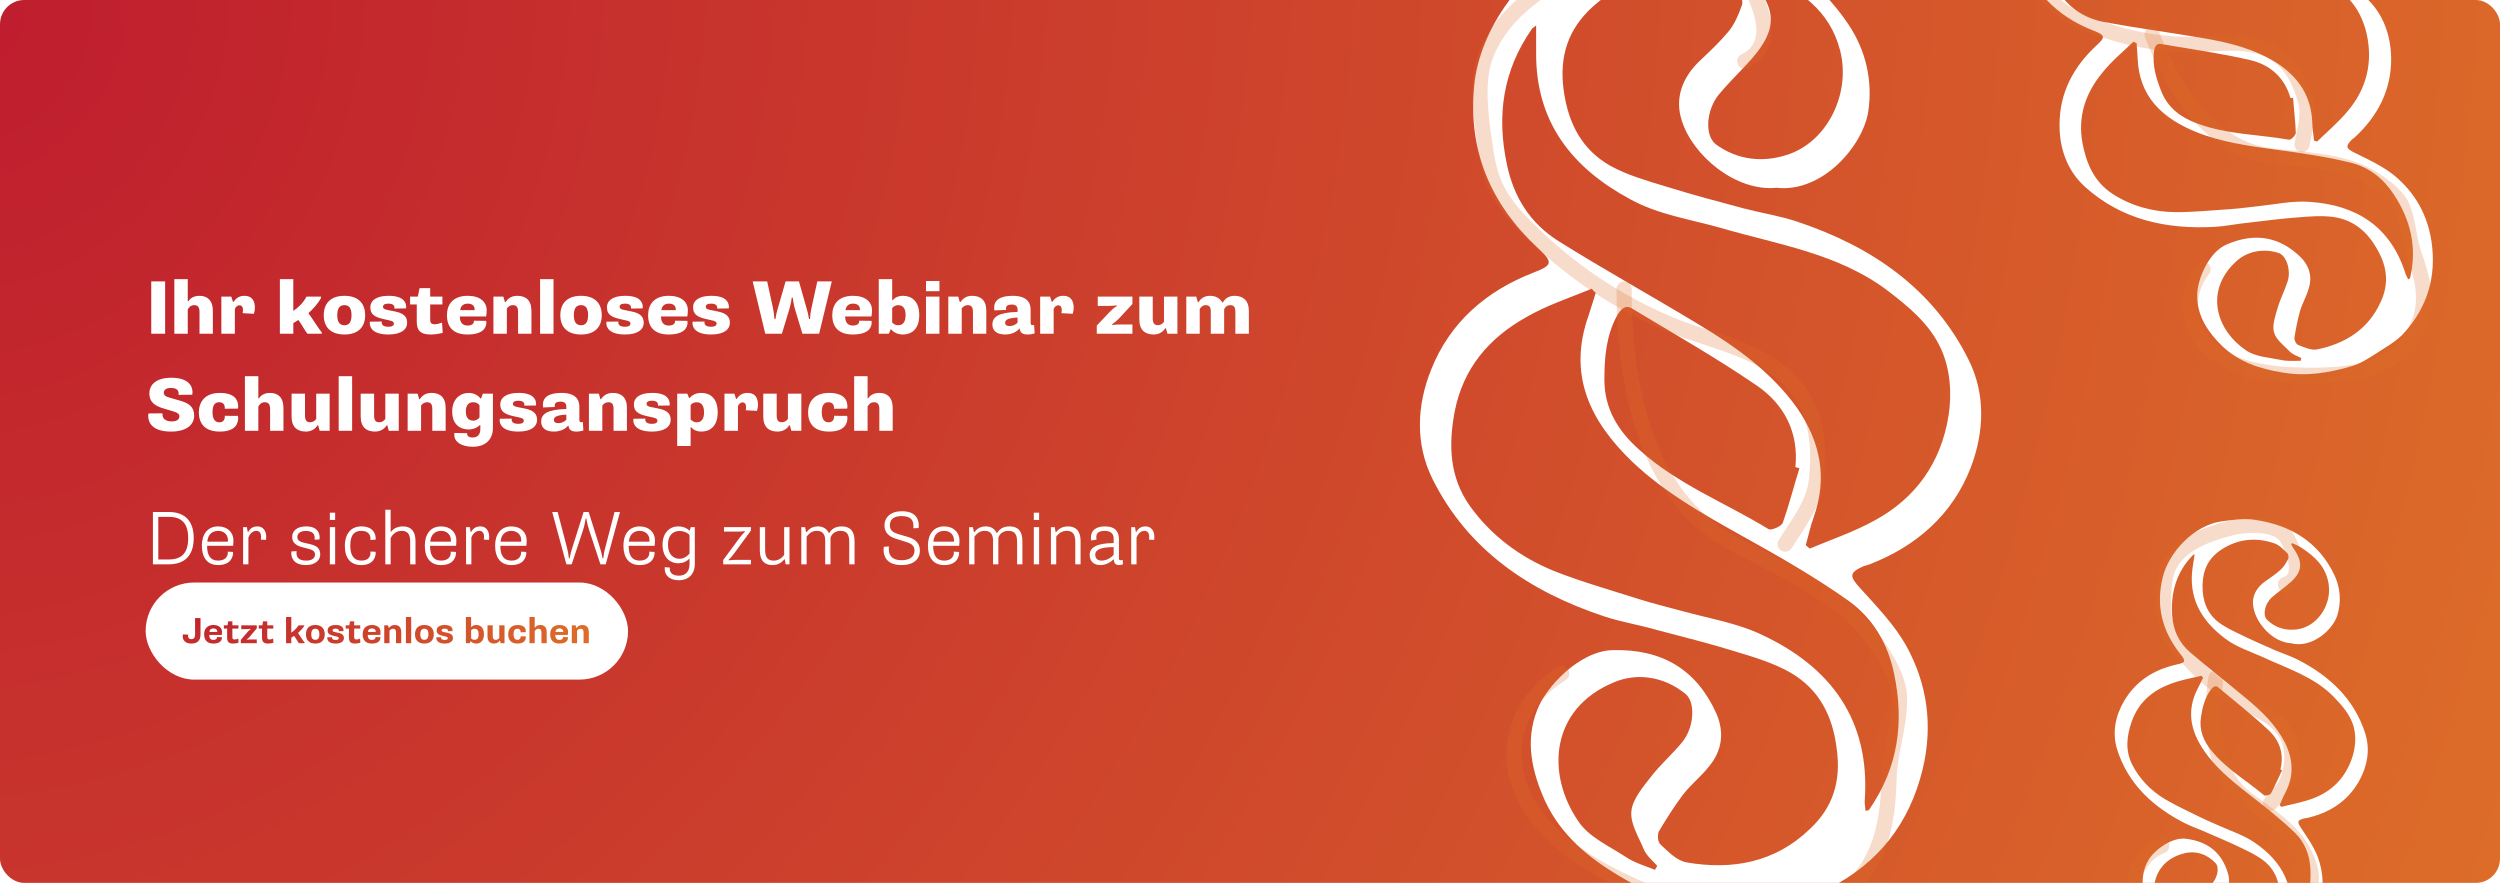
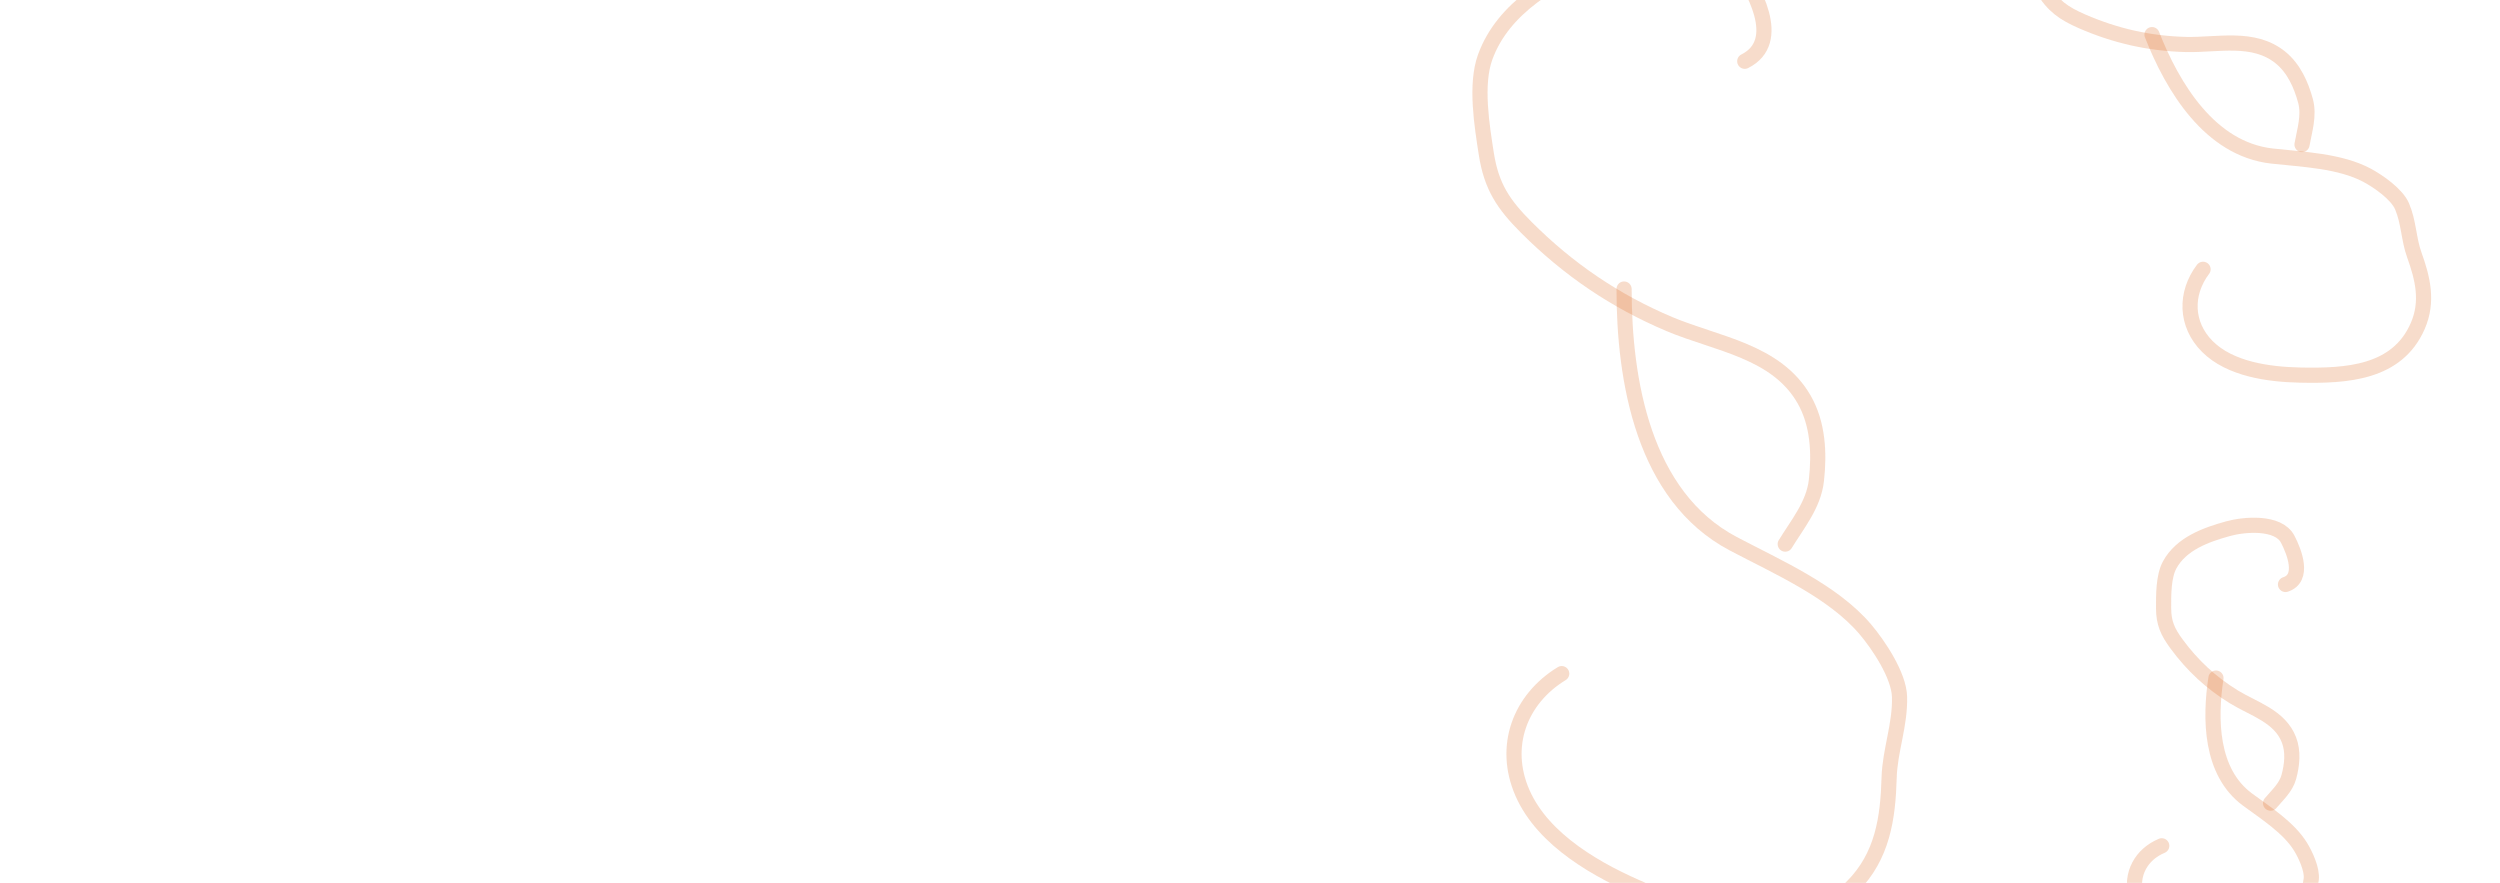
<svg xmlns="http://www.w3.org/2000/svg" width="824" height="291" viewBox="0 0 824 291" fill="none">
  <g clip-path="url(#clip0_21801_26210)">
-     <rect width="824" height="291.001" rx="8" fill="url(#paint0_radial_21801_26210)" />
    <path d="M648.864 118.612C637.142 94.979 616.723 81.177 592.334 73.048C586.662 71.157 580.612 70.212 574.751 68.699C566.243 66.43 557.735 64.162 549.227 61.515C542.988 59.624 536.371 57.733 530.888 54.708C521.435 49.414 516.897 40.718 515.385 29.752C513.872 18.408 516.897 9.522 525.027 2.148C535.614 -7.305 548.282 -10.708 562.272 -8.25C566.054 -7.683 569.646 -4.847 572.86 -2.578C573.805 -2.011 574.562 0.447 574.184 1.581C573.049 4.795 571.726 8.009 569.646 10.467C566.81 13.87 563.596 16.895 560.382 19.921C554.521 25.403 551.874 32.399 554.332 39.772C557.924 51.305 572.104 63.216 585.527 61.893C600.842 63.594 614.076 47.902 615.778 36.747C617.29 26.727 615.021 16.706 609.349 8.199C594.224 -14.3 571.915 -23.186 545.635 -22.997C537.694 -22.997 529.375 -20.35 521.624 -18.081C502.717 -12.22 487.592 9.711 485.891 28.239C483.811 49.414 491.184 67.187 506.877 81.745C511.981 86.471 511.792 87.416 505.364 89.874C489.861 95.924 477.95 106.134 471.711 121.826C466.984 133.548 466.417 146.215 472.089 157.748C483.811 181.381 504.23 194.994 528.619 203.124C534.291 205.014 540.341 205.96 546.202 207.661C554.71 209.93 563.218 212.01 571.726 214.657C577.965 216.547 584.393 218.438 590.065 221.652C599.518 227.135 604.056 235.832 605.379 246.798C606.892 257.574 604.056 266.271 596.493 273.267C585.149 284.232 570.969 286.879 555.844 284.232C552.63 283.665 549.794 280.64 547.336 278.371C546.391 277.615 546.202 275.157 546.769 274.023C549.227 269.863 551.874 265.704 554.71 261.923C557.357 258.52 560.76 255.873 563.407 252.47C567.755 247.176 568.323 241.126 565.676 235.076C559.058 220.518 547.715 213.9 531.644 214.279C520.489 214.468 509.334 226.757 506.688 233.941C502.528 244.34 504.986 254.549 509.334 264.191C514.628 275.346 523.514 282.72 534.102 288.959C545.257 295.765 557.357 298.223 569.835 299.357C574.562 299.736 579.477 298.79 584.204 297.845C590.443 296.521 597.249 295.765 602.921 292.74C619.181 284.421 629.39 271.376 633.739 253.415C637.142 239.046 635.251 225.433 628.256 212.766C624.286 205.771 618.425 199.721 612.942 193.671C609.539 189.889 609.539 188.755 614.076 186.675C614.643 186.486 615.21 186.297 615.967 186.108C631.659 180.058 643.57 169.659 649.62 153.967C653.969 142.434 654.536 129.956 648.864 118.612ZM575.129 -10.33C577.398 -9.763 579.477 -9.195 581.557 -8.439C593.09 -3.334 603.11 3.283 606.514 16.706C610.106 30.697 602.354 46.957 588.741 51.116C580.99 53.574 572.671 52.818 565.487 47.524C561.894 44.688 562.272 36.558 566.432 31.264C569.268 27.861 572.482 24.647 575.507 21.433C584.96 11.413 587.229 4.039 576.641 -6.927C575.885 -7.683 575.318 -8.628 574.751 -9.384C574.94 -9.573 575.129 -9.952 575.129 -10.33ZM545.446 286.69C542.232 285.367 538.829 284.421 535.993 282.531C530.51 278.939 523.703 275.913 520.3 270.809C509.524 255.305 510.847 233.563 532.022 224.866C539.585 221.652 548.471 222.976 555.466 228.647C558.869 231.294 558.491 239.613 554.521 244.529C551.307 248.499 547.147 252.091 544.122 256.062C541.475 259.465 538.072 263.435 537.694 267.406C537.316 271.565 540.152 275.913 541.854 280.073C542.799 282.153 544.69 283.665 546.202 285.367C546.013 285.934 545.635 286.312 545.446 286.69ZM624.286 222.03C627.689 238.101 625.609 252.848 616.345 266.46C616.156 266.838 615.967 267.217 614.832 267.217C614.832 265.893 614.454 264.57 614.643 263.435C616.345 237.344 603.488 219.95 580.99 209.363C572.86 205.393 563.407 203.88 554.521 201.422C549.794 200.099 544.879 198.964 540.152 197.452C530.699 194.427 521.246 191.78 512.17 188.188C501.016 183.65 491.373 176.466 484.378 166.634C477.761 157.181 477.383 146.783 479.462 135.628C482.298 121.259 490.806 111.428 502.906 104.621C509.713 100.651 517.275 98.193 524.649 95.168C525.027 95.546 525.405 96.113 525.972 96.492C525.216 98.949 524.46 101.218 523.703 103.676C516.519 123.528 524.081 138.842 538.072 152.265C548.849 162.475 561.705 169.659 574.562 176.844C586.473 183.461 598.384 190.267 609.539 198.208C617.29 203.88 622.206 212.01 624.286 222.03ZM593.09 154.345C591.199 160.395 589.687 166.445 587.607 172.306C587.229 173.441 583.826 174.953 582.88 174.386C568.701 165.689 552.819 159.639 540.152 148.106C533.346 142.056 528.808 134.683 528.808 125.229C528.808 117.856 529.375 110.671 532.968 104.054C534.291 101.785 535.803 100.273 538.072 101.785C551.874 110.104 565.865 118.045 579.099 127.12C588.174 133.359 592.901 142.623 591.766 153.967C592.334 154.156 592.712 154.156 593.09 154.345ZM642.247 136.951C639.789 152.455 631.47 164.177 617.857 171.55C611.051 175.331 603.678 177.789 596.493 180.814C596.115 180.436 595.548 180.058 595.17 179.68C596.115 176.466 596.682 173.441 597.817 170.416C602.354 157.37 600.085 145.837 592.334 134.493C583.826 122.582 572.104 114.264 559.815 106.89C544.5 97.626 528.808 88.929 513.683 79.476C504.419 73.615 498.936 65.107 496.667 54.141C493.264 38.071 495.344 23.324 504.797 9.711C504.986 9.333 505.364 9.144 506.309 8.388C506.309 11.791 506.309 14.438 506.309 17.274C506.12 40.15 518.031 55.276 537.316 65.674C546.58 70.779 557.168 72.291 567.188 75.127C585.906 80.61 605.568 83.446 621.828 95.546C629.012 101.029 636.008 106.701 639.789 115.02C642.814 121.826 643.381 129.578 642.247 136.951Z" fill="white" />
    <path d="M514.739 222.029C500.976 230.421 495.082 245.985 501.796 261.333C508.681 277.069 526.881 287.198 542.147 293.595C565.315 303.303 591.017 311.723 610.478 292.263C620.548 282.193 622.28 269.54 622.659 256.289C622.915 247.333 626.349 238.895 626.085 229.643C625.884 222.609 619.234 212.644 614.855 207.469C604.174 194.845 585.724 186.833 571.269 179.204C541.629 163.561 535.295 125.364 535.295 95.266" stroke="#DD6D29" stroke-opacity="0.24" stroke-width="5" stroke-linecap="round" />
    <path d="M588.413 179.339C592.474 172.72 597.786 166.362 598.684 158.374C599.698 149.346 599.238 139.701 594.66 131.69C585.504 115.668 565.838 113.382 550.346 106.859C532.293 99.258 516.901 88.768 503.12 74.987C495.531 67.398 491.561 61.488 489.884 50.686C488.444 41.406 486.216 27.883 489.514 18.814C495.536 2.252 512.262 -6.803 527.633 -13.693C538.433 -18.535 562.861 -24.664 571.682 -12.634C577.91 -4.142 588.133 13.659 575.071 20.191" stroke="#DD6D29" stroke-opacity="0.24" stroke-width="5" stroke-linecap="round" />
    <path d="M779.713 -0.837C767.654 -11.747 752.826 -15.054 737.001 -14.211C733.321 -14.015 729.637 -13.192 725.933 -12.736C720.541 -12.117 715.149 -11.498 709.671 -11.096C705.665 -10.772 701.443 -10.363 697.615 -10.86C690.998 -11.762 686.432 -15.727 683.088 -21.675C679.66 -27.841 679.389 -33.621 682.388 -39.686C686.327 -47.498 692.825 -52.31 701.405 -54.058C703.702 -54.587 706.403 -53.771 708.759 -53.195C709.429 -53.083 710.417 -51.844 710.457 -51.108C710.532 -49.008 710.498 -46.866 709.86 -44.986C709.001 -42.394 707.841 -39.933 706.68 -37.473C704.556 -33.005 704.617 -28.394 707.691 -24.72C712.355 -18.915 723.177 -15.284 730.578 -19.073C739.747 -21.555 743.796 -33.543 742.254 -40.326C740.859 -46.415 737.296 -51.651 732.122 -55.251C718.367 -64.742 703.564 -64.802 688.533 -58.761C683.978 -56.969 679.803 -53.573 675.869 -50.521C666.347 -42.891 662.622 -26.897 665.829 -15.885C669.416 -3.269 677.658 5.26 689.945 10.069C693.94 11.627 694.045 12.212 690.913 15.073C683.386 22.043 678.858 30.588 678.822 40.998C678.757 48.789 681.291 56.183 687.148 61.518C699.207 72.428 713.992 75.627 729.817 74.784C733.498 74.588 737.181 73.765 740.927 73.418C746.32 72.799 751.669 72.071 757.147 71.669C761.153 71.345 765.267 70.978 769.246 71.541C775.906 72.552 780.472 76.517 783.707 82.508C787.007 88.348 787.344 93.977 784.585 99.697C780.553 108.547 773.017 113.267 763.744 115.163C761.772 115.563 759.462 114.468 757.541 113.721C756.828 113.501 756.164 112.134 756.234 111.355C756.704 108.415 757.284 105.431 758.057 102.622C758.807 100.072 760.161 97.786 760.911 95.236C762.211 91.218 761.17 87.62 758.286 84.747C751.204 77.89 743.204 76.655 734.071 80.5C727.715 83.126 724.091 92.694 724.194 97.412C724.156 104.316 727.87 109.617 732.541 114.167C738.096 119.37 744.858 121.593 752.339 122.782C760.274 124.168 767.77 122.847 775.183 120.68C777.98 119.83 780.586 118.178 783.084 116.569C786.364 114.401 790.097 112.431 792.668 109.416C800.117 100.973 803.028 91.186 801.468 79.901C800.176 70.891 796.019 63.51 789.147 57.823C785.29 54.706 780.562 52.559 776.051 50.327C773.246 48.926 772.99 48.275 775.123 46.058C775.406 45.821 775.688 45.585 776.079 45.306C783.715 38.293 788.2 29.639 788.128 19.273C788.019 11.675 785.527 4.39 779.713 -0.837ZM708.31 -58.153C709.739 -58.34 711.06 -58.484 712.424 -58.52C720.192 -58.195 727.433 -56.662 732.416 -49.73C737.635 -42.516 736.859 -31.439 729.989 -25.981C726.098 -22.821 721.155 -21.377 715.839 -22.791C713.139 -23.607 711.52 -28.356 712.711 -32.331C713.57 -34.924 714.688 -37.493 715.697 -40.019C718.858 -47.901 718.494 -52.643 709.946 -56.543C709.341 -56.806 708.803 -57.22 708.307 -57.526C708.372 -57.677 708.395 -57.937 708.31 -58.153ZM758.334 118.92C756.192 118.886 754.026 119.112 751.973 118.668C748.017 117.845 743.43 117.647 740.325 115.487C730.644 109.027 726.495 96.256 736.678 86.488C740.29 82.937 745.686 81.69 750.979 83.364C753.529 84.114 755.19 88.971 754.022 92.687C753.074 95.69 751.5 98.69 750.661 101.65C749.911 104.2 748.855 107.245 749.534 109.608C750.256 112.079 752.865 113.933 754.78 115.935C755.791 116.915 757.217 117.356 758.469 117.99C758.489 118.358 758.357 118.66 758.334 118.92ZM788.96 64.033C794.54 72.483 796.676 81.411 794.435 91.311C794.412 91.571 794.389 91.83 793.739 92.086C793.44 91.327 792.924 90.653 792.776 89.96C787.863 74.61 776.562 67.535 761.266 66.541C755.707 66.099 749.943 67.365 744.291 67.961C741.281 68.269 738.205 68.728 735.152 68.927C729.047 69.326 723.027 69.942 717.011 69.93C709.588 69.845 702.435 67.901 696.203 63.841C690.274 59.912 687.709 54.033 686.384 47.165C684.767 38.283 687.428 30.723 692.832 24.087C695.84 20.273 699.623 17.156 703.17 13.757C703.472 13.888 703.817 14.128 704.228 14.217C704.349 15.797 704.427 17.27 704.548 18.85C704.908 31.859 712.703 38.936 723.759 43.478C732.245 46.901 741.242 48.12 750.238 49.339C758.564 50.446 766.933 51.661 775.124 53.698C780.851 55.201 785.505 58.755 788.96 64.033ZM755.787 32.251C756.068 36.148 756.566 39.96 756.697 43.791C756.736 44.527 755.125 46.163 754.455 46.051C744.358 44.263 733.882 44.378 724.013 40.622C718.743 38.688 714.476 35.483 712.342 30.061C710.677 25.831 709.381 21.582 709.947 16.976C710.194 15.376 710.721 14.166 712.363 14.522C722.158 16.178 731.976 17.575 741.616 19.792C748.23 21.323 753.032 25.57 754.942 32.333C755.31 32.313 755.527 32.228 755.787 32.251ZM780.057 11.177C782.147 20.624 780.021 29.226 773.878 36.528C770.827 40.234 767.152 43.308 763.714 46.665C763.412 46.534 763.001 46.445 762.699 46.313C762.516 44.256 762.158 42.393 762.126 40.402C761.784 31.895 757.879 25.791 750.872 21.034C743.303 16.123 734.701 13.997 725.987 12.542C715.112 10.685 704.147 9.239 693.337 7.231C686.7 5.96 681.635 2.318 677.858 -3.46C672.278 -11.91 670.142 -20.839 672.491 -30.781C672.514 -31.04 672.689 -31.234 673.06 -31.881C673.828 -29.929 674.426 -28.411 675.066 -26.784C680.122 -13.619 690.369 -7.632 703.778 -6.021C710.244 -5.184 716.659 -6.707 723.047 -7.342C735.021 -8.422 746.94 -11.234 758.998 -7.964C764.356 -6.441 769.649 -4.767 773.696 -0.849C776.968 2.373 779.043 6.691 780.057 11.177Z" fill="white" />
    <path d="M726.125 88.762C720.124 96.683 720.257 106.941 727.573 114.229C735.074 121.701 747.801 123.402 758.002 123.626C773.483 123.964 790.126 122.992 796.896 107.436C800.399 99.387 798.536 91.738 795.762 84.052C793.887 78.857 793.952 73.241 791.712 67.994C790.009 64.004 783.945 59.789 780.265 57.809C771.289 52.98 758.896 52.549 748.883 51.436C728.35 49.154 716.094 28.674 709.3 11.41" stroke="#DD6D29" stroke-opacity="0.24" stroke-width="5" stroke-linecap="round" />
    <path d="M758.746 47.644C759.582 42.93 761.194 38.084 759.905 33.299C758.449 27.892 756.007 22.463 751.573 18.901C742.705 11.778 730.908 14.906 720.549 14.662C708.478 14.377 697.281 11.834 686.265 7.041C680.199 4.401 676.587 1.907 673.187 -3.911C670.266 -8.909 665.935 -16.163 665.78 -22.109C665.496 -32.969 673.046 -41.938 680.307 -49.361C685.409 -54.576 698.037 -63.606 705.813 -58.697C711.302 -55.232 721.185 -47.328 715.167 -40.633" stroke="#DD6D29" stroke-opacity="0.24" stroke-width="5" stroke-linecap="round" />
    <path d="M779.569 241.705C775.944 230.334 767.757 222.765 757.407 217.46C755 216.226 752.359 215.39 749.841 214.312C746.192 212.716 742.542 211.119 738.919 209.353C736.258 208.08 733.428 206.782 731.183 205.054C727.318 202.04 725.884 197.84 725.958 192.833C726.058 187.656 728.019 183.89 732.159 181.149C737.54 177.646 743.438 176.991 749.527 179.047C751.179 179.559 752.591 181.073 753.873 182.308C754.257 182.626 754.427 183.777 754.18 184.259C753.453 185.618 752.641 186.965 751.543 187.922C750.042 189.25 748.398 190.383 746.753 191.515C743.757 193.566 742.095 196.513 742.689 199.979C743.507 205.382 749.033 211.679 755.126 212.006C761.858 213.815 768.851 207.703 770.375 202.831C771.737 198.453 771.408 193.817 769.454 189.624C764.229 178.528 754.861 173.027 743.095 171.314C739.544 170.77 735.643 171.385 732.021 171.869C723.165 173.196 714.901 181.969 712.872 190.138C710.493 199.465 712.574 207.918 718.596 215.502C720.555 217.965 720.406 218.375 717.363 219.034C710.016 220.679 703.991 224.429 700.127 231.02C697.211 235.938 696.09 241.564 697.838 247.11C701.463 258.481 709.662 265.965 720.013 271.27C722.42 272.504 725.061 273.34 727.566 274.502C731.215 276.099 734.877 277.611 738.501 279.377C741.162 280.65 743.907 281.935 746.224 283.76C750.076 286.859 751.51 291.059 751.351 296.053C751.29 300.976 749.427 304.671 745.566 307.282C739.743 311.41 733.221 311.623 726.638 309.404C725.239 308.931 724.178 307.384 723.234 306.201C722.863 305.798 722.947 304.686 723.278 304.218C724.662 302.526 726.13 300.847 727.657 299.35C729.074 298.009 730.777 297.058 732.193 295.718C734.5 293.648 735.168 290.981 734.398 288.094C732.435 281.131 727.815 277.396 720.602 276.465C715.601 275.787 709.772 280.519 708.096 283.551C705.525 287.916 705.925 292.65 707.21 297.26C708.814 302.61 712.284 306.516 716.591 310.03C721.114 313.837 726.357 315.765 731.86 317.126C733.947 317.618 736.21 317.532 738.389 317.432C741.269 317.268 744.365 317.395 747.108 316.43C754.949 313.823 760.407 308.688 763.581 300.953C766.086 294.76 766.172 288.543 763.91 282.4C762.614 279 760.407 275.893 758.369 272.812C757.106 270.889 757.183 270.381 759.355 269.762C759.621 269.716 759.888 269.67 760.239 269.638C767.67 268.006 773.709 264.171 777.488 257.567C780.222 252.707 781.329 247.166 779.569 241.705ZM755.418 178.997C756.394 179.406 757.285 179.802 758.163 180.282C762.972 183.354 767 186.999 767.603 193.235C768.252 199.737 763.673 206.478 757.301 207.407C753.666 207.975 749.998 207.068 747.147 204.209C745.735 202.695 746.46 199.085 748.683 197.002C750.184 195.675 751.841 194.457 753.414 193.227C758.327 189.393 759.846 186.25 755.862 180.622C755.575 180.232 755.386 179.771 755.184 179.394C755.282 179.322 755.392 179.166 755.418 178.997ZM721.82 309.792C720.473 308.98 719.016 308.325 717.877 307.285C715.671 305.303 712.834 303.485 711.661 300.969C707.903 293.299 709.982 283.666 720.047 281.226C723.649 280.306 727.532 281.506 730.272 284.521C731.613 285.938 730.875 289.632 728.763 291.559C727.054 293.114 724.948 294.436 723.324 296.004C721.907 297.345 720.113 298.888 719.673 300.638C719.219 302.472 720.19 304.61 720.666 306.587C720.946 307.582 721.688 308.387 722.248 309.252C722.125 309.493 721.93 309.636 721.82 309.792ZM761.501 286.271C761.923 293.691 759.984 300.143 754.91 305.597C754.799 305.753 754.689 305.909 754.182 305.831C754.272 305.24 754.194 304.622 754.356 304.127C756.902 292.576 752.343 283.918 743.006 277.644C739.642 275.312 735.518 273.989 731.713 272.281C729.689 271.366 727.569 270.522 725.559 269.523C721.538 267.523 717.492 265.692 713.679 263.465C709.001 260.673 705.181 256.8 702.725 251.925C700.413 247.244 700.955 242.568 702.649 237.722C704.9 231.491 709.378 227.676 715.255 225.46C718.57 224.151 722.12 223.569 725.625 222.721C725.768 222.916 725.898 223.195 726.126 223.403C725.619 224.451 725.126 225.413 724.62 226.461C720.048 234.847 722.382 242.213 727.721 249.173C731.841 254.476 737.099 258.569 742.357 262.661C747.23 266.436 752.091 270.294 756.536 274.609C759.615 277.676 761.257 281.648 761.501 286.271ZM752.182 253.868C750.922 256.444 749.832 259.046 748.501 261.525C748.254 262.006 746.629 262.45 746.245 262.131C740.499 257.272 733.811 253.48 728.935 247.455C726.305 244.284 724.781 240.676 725.428 236.449C725.932 233.151 726.677 229.977 728.737 227.264C729.484 226.34 730.264 225.767 731.175 226.599C736.778 231.263 742.491 235.772 747.788 240.735C751.42 244.147 752.9 248.613 751.616 253.608C751.857 253.732 752.026 253.757 752.182 253.868ZM775.355 249.453C773.195 256.218 768.673 260.891 762.081 263.257C758.778 264.482 755.312 265.076 751.893 265.938C751.749 265.743 751.522 265.535 751.378 265.34C752.021 263.967 752.482 262.653 753.196 261.378C756.118 255.855 755.892 250.542 753.202 244.938C750.213 239.03 745.54 234.507 740.549 230.369C734.334 225.178 727.912 220.215 721.795 214.953C718.053 211.698 716.183 207.518 715.919 202.459C715.497 195.039 717.436 188.587 722.595 183.146C722.705 182.99 722.887 182.931 723.362 182.658C723.129 184.18 722.948 185.363 722.753 186.632C721.104 196.849 725.395 204.428 733.308 210.398C737.101 213.315 741.732 214.716 746.019 216.669C754.015 220.402 762.614 223.016 769.057 229.54C771.895 232.483 774.635 235.498 775.756 239.477C776.644 242.728 776.367 246.233 775.355 249.453Z" fill="white" />
    <path d="M712.512 278.775C705.783 281.586 702.082 288.143 704.034 295.466C706.036 302.974 713.482 308.749 719.872 312.654C729.568 318.581 740.486 324.105 750.52 316.734C755.712 312.92 757.353 307.38 758.429 301.481C759.156 297.493 761.269 293.954 761.784 289.799C762.176 286.639 759.884 281.728 758.28 279.114C754.367 272.738 746.664 267.892 740.722 263.492C728.538 254.468 728.319 236.953 730.379 223.493" stroke="#DD6D29" stroke-opacity="0.24" stroke-width="5" stroke-linecap="round" />
    <path d="M748.38 264.725C750.649 262.043 753.46 259.563 754.408 256.052C755.479 252.085 755.933 247.74 754.434 243.844C751.436 236.053 742.798 233.685 736.316 229.708C728.763 225.073 722.598 219.329 717.378 212.223C714.504 208.31 713.132 205.395 713.122 200.45C713.113 196.201 713.042 190.001 715.137 186.171C718.964 179.177 727.063 176.272 734.409 174.243C739.569 172.817 750.913 171.747 754.035 177.73C756.239 181.954 759.592 190.615 753.304 192.641" stroke="#DD6D29" stroke-opacity="0.24" stroke-width="5" stroke-linecap="round" />
    <g filter="url(#filter0_dd_21801_26210)">
      <path d="M49.85 84V66.75H54.425V84H49.85ZM57.458 84V66H61.883V73.3H62.083C62.383 72.825 63.333 71.5 65.758 71.5C68.208 71.5 70.158 72.875 70.158 76.45V84H65.758V76.825C65.758 75.175 65.133 74.575 63.983 74.575C62.733 74.575 62.108 75.575 61.883 76V84H57.458ZM77.411 75.875V84H72.961V71.75H76.236L76.786 73.5H76.961C77.561 72.6 78.586 71.5 80.511 71.5C83.361 71.5 84.011 73.525 84.011 75.45C84.011 76.175 83.836 76.925 83.686 77.425L79.986 77.225C80.061 76.825 80.086 76.425 80.086 76.15C80.086 75.175 79.636 74.625 78.936 74.625C78.161 74.625 77.611 75.275 77.411 75.875ZM92.248 84V66H96.673V76.475C98.248 75.45 100.023 73.75 101.023 71.75H105.798V72.25C104.673 74.25 102.848 76.2 101.648 77.225C102.348 78.05 105.373 82.9 106.048 83.5V84H101.348C100.823 83.525 98.873 80.05 98.348 79.45C97.948 79.75 97.073 80.275 96.673 80.5V84H92.248ZM106.709 77.9C106.709 74.075 108.884 71.5 113.534 71.5C118.159 71.5 120.359 74.075 120.359 77.9C120.359 81.7 118.159 84.25 113.534 84.25C108.884 84.25 106.709 81.7 106.709 77.9ZM113.534 81.2C114.909 81.2 115.859 80.375 115.859 77.9C115.859 75.375 114.909 74.575 113.534 74.575C112.134 74.575 111.159 75.375 111.159 77.9C111.159 80.375 112.134 81.2 113.534 81.2ZM121.92 80.025L125.845 79.975C125.82 80.125 125.82 80.225 125.82 80.3C125.82 80.95 126.195 81.7 128.045 81.7C129.245 81.7 129.82 81.3 129.82 80.65C129.82 80 129.17 79.775 128.22 79.575L126.42 79.175C123.27 78.475 122.07 77.475 122.07 75.3C122.07 72.975 124.145 71.5 128.07 71.5C133.045 71.5 133.82 73.7 133.87 75.05C133.87 75.25 133.87 75.45 133.82 75.65L129.995 75.7C130.02 75.55 130.02 75.475 130.02 75.375C130.02 74.8 129.62 74.075 127.995 74.075C126.795 74.075 126.245 74.475 126.245 75.1C126.245 75.875 127.12 76.05 128.02 76.225L130.045 76.625C133.245 77.25 134.195 78.525 134.195 80.4C134.195 82.55 132.27 84.25 128.07 84.25C122.77 84.25 121.87 81.875 121.87 80.5C121.87 80.325 121.895 80.15 121.92 80.025ZM137.365 80.1V74.35H135.165V71.75H137.715L138.29 68.975H141.79V71.75H145.815V74.35H141.79V79.4C141.79 80.425 142.165 80.875 143.315 80.875C143.99 80.875 144.815 80.675 145.69 80.325L145.915 83.7C144.815 84.025 143.265 84.25 141.84 84.25C138.715 84.25 137.365 83 137.365 80.1ZM147.31 77.9C147.31 74.325 149.31 71.5 154.16 71.5C158.21 71.5 160.41 73.475 160.41 76.275C160.41 76.875 160.335 77.725 160.235 78.3H151.56C151.56 80.425 152.585 81.3 154.085 81.3C155.635 81.3 156.185 80.6 156.185 79.95C156.185 79.9 156.185 79.825 156.185 79.7L160.235 79.75C160.285 79.9 160.31 80.125 160.31 80.275C160.31 81.8 159.435 84.25 154.06 84.25C149.56 84.25 147.31 81.925 147.31 77.9ZM151.685 76.225H156.41C156.435 76.125 156.435 76.025 156.435 75.95C156.435 74.7 155.485 74.075 154.185 74.075C152.81 74.075 151.835 74.775 151.685 76.225ZM162.634 84V71.75H165.909L166.434 73.6H166.609C167.234 72.625 168.409 71.5 170.459 71.5C173.234 71.5 175.159 72.875 175.159 76.45V84H170.759V76.8C170.759 75.15 170.184 74.575 169.059 74.575C168.134 74.575 167.484 75.075 167.059 75.675V84H162.634ZM178.016 84V66H182.441V84H178.016ZM184.688 77.9C184.688 74.075 186.863 71.5 191.513 71.5C196.138 71.5 198.338 74.075 198.338 77.9C198.338 81.7 196.138 84.25 191.513 84.25C186.863 84.25 184.688 81.7 184.688 77.9ZM191.513 81.2C192.888 81.2 193.838 80.375 193.838 77.9C193.838 75.375 192.888 74.575 191.513 74.575C190.113 74.575 189.138 75.375 189.138 77.9C189.138 80.375 190.113 81.2 191.513 81.2ZM199.899 80.025L203.824 79.975C203.799 80.125 203.799 80.225 203.799 80.3C203.799 80.95 204.174 81.7 206.024 81.7C207.224 81.7 207.799 81.3 207.799 80.65C207.799 80 207.149 79.775 206.199 79.575L204.399 79.175C201.249 78.475 200.049 77.475 200.049 75.3C200.049 72.975 202.124 71.5 206.049 71.5C211.024 71.5 211.799 73.7 211.849 75.05C211.849 75.25 211.849 75.45 211.799 75.65L207.974 75.7C207.999 75.55 207.999 75.475 207.999 75.375C207.999 74.8 207.599 74.075 205.974 74.075C204.774 74.075 204.224 74.475 204.224 75.1C204.224 75.875 205.099 76.05 205.999 76.225L208.024 76.625C211.224 77.25 212.174 78.525 212.174 80.4C212.174 82.55 210.249 84.25 206.049 84.25C200.749 84.25 199.849 81.875 199.849 80.5C199.849 80.325 199.874 80.15 199.899 80.025ZM213.618 77.9C213.618 74.325 215.618 71.5 220.468 71.5C224.518 71.5 226.718 73.475 226.718 76.275C226.718 76.875 226.643 77.725 226.543 78.3H217.868C217.868 80.425 218.893 81.3 220.393 81.3C221.943 81.3 222.493 80.6 222.493 79.95C222.493 79.9 222.493 79.825 222.493 79.7L226.543 79.75C226.593 79.9 226.618 80.125 226.618 80.275C226.618 81.8 225.743 84.25 220.368 84.25C215.868 84.25 213.618 81.925 213.618 77.9ZM217.993 76.225H222.718C222.743 76.125 222.743 76.025 222.743 75.95C222.743 74.7 221.793 74.075 220.493 74.075C219.118 74.075 218.143 74.775 217.993 76.225ZM228.292 80.025L232.217 79.975C232.192 80.125 232.192 80.225 232.192 80.3C232.192 80.95 232.567 81.7 234.417 81.7C235.617 81.7 236.192 81.3 236.192 80.65C236.192 80 235.542 79.775 234.592 79.575L232.792 79.175C229.642 78.475 228.442 77.475 228.442 75.3C228.442 72.975 230.517 71.5 234.442 71.5C239.417 71.5 240.192 73.7 240.242 75.05C240.242 75.25 240.242 75.45 240.192 75.65L236.367 75.7C236.392 75.55 236.392 75.475 236.392 75.375C236.392 74.8 235.992 74.075 234.367 74.075C233.167 74.075 232.617 74.475 232.617 75.1C232.617 75.875 233.492 76.05 234.392 76.225L236.417 76.625C239.617 77.25 240.567 78.525 240.567 80.4C240.567 82.55 238.642 84.25 234.442 84.25C229.142 84.25 228.242 81.875 228.242 80.5C228.242 80.325 228.267 80.15 228.292 80.025ZM263.334 66.75L265.859 75.65C266.159 76.725 266.459 77.85 266.659 79.15H266.984C267.059 77.8 267.159 76.9 267.434 75.65L269.384 66.75H274.159L269.984 84H264.484L262.059 76.025C261.709 74.9 261.484 73.525 261.259 72.075H260.959C260.784 73.55 260.484 74.9 260.134 76.025L257.709 84H252.234L248.084 66.75H252.859L254.784 75.6C255.034 76.8 255.184 77.875 255.234 79.15H255.584C255.784 77.85 256.009 76.825 256.359 75.65L258.934 66.75H263.334ZM274.312 77.9C274.312 74.325 276.312 71.5 281.162 71.5C285.212 71.5 287.412 73.475 287.412 76.275C287.412 76.875 287.337 77.725 287.237 78.3H278.562C278.562 80.425 279.587 81.3 281.087 81.3C282.637 81.3 283.187 80.6 283.187 79.95C283.187 79.9 283.187 79.825 283.187 79.7L287.237 79.75C287.287 79.9 287.312 80.125 287.312 80.275C287.312 81.8 286.437 84.25 281.062 84.25C276.562 84.25 274.312 81.925 274.312 77.9ZM278.687 76.225H283.412C283.437 76.125 283.437 76.025 283.437 75.95C283.437 74.7 282.487 74.075 281.187 74.075C279.812 74.075 278.837 74.775 278.687 76.225ZM289.636 84V66H294.061V72.95H294.236C294.811 72.2 295.961 71.5 297.636 71.5C300.211 71.5 302.986 73.025 302.986 77.85C302.986 82.65 300.286 84.25 297.636 84.25C295.411 84.25 294.286 83.2 293.711 82.55H293.561L292.961 84H289.636ZM294.061 75.525V80.275C294.461 80.775 295.161 81.2 295.986 81.2C297.361 81.2 298.486 80.425 298.486 77.85C298.486 75.25 297.311 74.575 295.986 74.575C295.261 74.575 294.486 74.975 294.061 75.525ZM305.212 84V71.75H309.637V84H305.212ZM305.212 69.975V66.625H309.637V69.975H305.212ZM312.56 84V71.75H315.835L316.36 73.6H316.535C317.16 72.625 318.335 71.5 320.385 71.5C323.16 71.5 325.085 72.875 325.085 76.45V84H320.685V76.8C320.685 75.15 320.11 74.575 318.985 74.575C318.06 74.575 317.41 75.075 316.985 75.675V84H312.56ZM331.617 76.15L327.742 76.3C327.692 76.025 327.667 75.7 327.667 75.4C327.667 73 329.542 71.5 333.767 71.5C338.417 71.5 339.692 73.675 339.692 76.075V80.375C339.692 80.925 339.892 81.175 340.242 81.175C340.442 81.175 340.642 81.15 340.842 81.1L341.017 83.9C340.342 84.1 339.492 84.25 338.642 84.25C336.592 84.25 336.167 83.2 336.117 82.325H335.942C335.342 83.075 333.867 84.25 331.292 84.25C328.742 84.25 327.092 83.15 327.092 80.975C327.092 78.475 329.042 76.975 335.392 76.8V75.975C335.392 75 334.792 74.375 333.517 74.375C332.167 74.375 331.567 74.825 331.567 75.675C331.567 75.8 331.592 75.975 331.617 76.15ZM331.292 80.375C331.292 81.1 331.817 81.475 332.792 81.475C333.767 81.475 334.767 81.025 335.392 80.35V78.675C332.142 78.8 331.292 79.475 331.292 80.375ZM347.284 75.875V84H342.834V71.75H346.109L346.659 73.5H346.834C347.434 72.6 348.459 71.5 350.384 71.5C353.234 71.5 353.884 73.525 353.884 75.45C353.884 76.175 353.709 76.925 353.559 77.425L349.859 77.225C349.934 76.825 349.959 76.425 349.959 76.15C349.959 75.175 349.509 74.625 348.809 74.625C348.034 74.625 347.484 75.275 347.284 75.875ZM361.496 84V81.3L365.921 76.65C366.471 76.075 367.371 75.275 368.096 74.9L368.071 74.65C367.121 74.775 366.071 74.825 365.096 74.825H361.821V71.75H373.246V74.2L368.896 78.9C368.221 79.625 367.346 80.35 366.571 80.875L366.621 81.125C367.496 80.975 368.621 80.95 369.621 80.95H373.246V84H361.496ZM388.071 71.75V84H384.796L384.271 82.15H384.121C383.496 83.125 382.296 84.25 380.246 84.25C377.496 84.25 375.521 82.875 375.521 79.3V71.75H379.946V78.95C379.946 80.6 380.521 81.175 381.646 81.175C382.571 81.175 383.246 80.675 383.646 80.075V71.75H388.071ZM391.003 84V71.75H394.278L394.803 73.6H395.003C395.603 72.725 396.628 71.5 398.828 71.5C400.628 71.5 402.078 72.25 402.853 73.7H403.028C403.703 72.65 404.678 71.5 406.928 71.5C409.753 71.5 411.628 73.1 411.628 76.45V84H407.178V76.825C407.178 75.025 406.528 74.575 405.478 74.575C404.378 74.575 403.753 75.3 403.478 75.975V84H399.078V76.675C399.078 75.225 398.603 74.575 397.428 74.575C396.453 74.575 395.828 75.2 395.428 75.85V84H391.003ZM48.925 110.275L53.55 110.225C53.55 110.425 53.55 110.475 53.55 110.65C53.55 111.825 54.425 112.9 56.575 112.9C58.25 112.9 59.125 112.275 59.125 111.2C59.125 110.475 58.575 110.025 57.225 109.625L53.725 108.575C51.075 107.775 49.225 106.525 49.225 103.7C49.225 100.625 51.7 98.5 56.45 98.5C62.375 98.5 63.45 101.475 63.45 103.275C63.45 103.55 63.425 103.85 63.375 104.1L58.85 104.15C58.875 103.925 58.875 103.85 58.875 103.7C58.875 102.675 58.275 101.875 56.325 101.875C54.7 101.875 54 102.525 54 103.45C54 104.325 54.625 104.7 55.775 105.025L59.475 106.1C62.175 106.875 64 108.1 64 110.95C64 114.175 61.25 116.25 56.35 116.25C49.875 116.25 48.85 112.975 48.85 111.05C48.85 110.8 48.875 110.525 48.925 110.275ZM65.547 109.9C65.547 106.425 67.622 103.5 72.447 103.5C77.972 103.5 78.497 106.5 78.497 107.925C78.497 108.15 78.497 108.375 78.422 108.675L74.072 108.725C74.097 108.575 74.097 108.45 74.097 108.35C74.097 107.725 73.772 106.575 72.272 106.575C70.947 106.575 70.047 107.35 70.047 109.9C70.047 112.075 70.847 113.2 72.272 113.2C73.772 113.2 74.097 112.075 74.097 111.425C74.097 111.3 74.097 111.175 74.072 111.05L78.422 111.075C78.497 111.375 78.497 111.65 78.497 111.85C78.497 113.175 77.972 116.25 72.447 116.25C67.847 116.25 65.547 113.925 65.547 109.9ZM80.724 116V98H85.149V105.3H85.349C85.649 104.825 86.599 103.5 89.024 103.5C91.474 103.5 93.424 104.875 93.424 108.45V116H89.024V108.825C89.024 107.175 88.399 106.575 87.249 106.575C85.999 106.575 85.374 107.575 85.149 108V116H80.724ZM108.652 103.75V116H105.377L104.852 114.15H104.702C104.077 115.125 102.877 116.25 100.827 116.25C98.077 116.25 96.102 114.875 96.102 111.3V103.75H100.527V110.95C100.527 112.6 101.102 113.175 102.227 113.175C103.152 113.175 103.827 112.675 104.227 112.075V103.75H108.652ZM111.634 116V98H116.059V116H111.634ZM131.431 103.75V116H128.156L127.631 114.15H127.481C126.856 115.125 125.656 116.25 123.606 116.25C120.856 116.25 118.881 114.875 118.881 111.3V103.75H123.306V110.95C123.306 112.6 123.881 113.175 125.006 113.175C125.931 113.175 126.606 112.675 127.006 112.075V103.75H131.431ZM134.362 116V103.75H137.637L138.162 105.6H138.337C138.962 104.625 140.137 103.5 142.187 103.5C144.962 103.5 146.887 104.875 146.887 108.45V116H142.487V108.8C142.487 107.15 141.912 106.575 140.787 106.575C139.862 106.575 139.212 107.075 138.787 107.675V116H134.362ZM149.794 116.7L153.969 116.775C153.969 116.85 153.969 116.925 153.969 116.975C153.969 117.65 154.494 118.2 155.794 118.2C157.269 118.2 158.319 117.3 158.319 115.525V114.125H158.119C157.369 114.925 155.969 115.55 154.444 115.55C151.944 115.55 149.044 114.175 149.044 109.6C149.044 105.3 151.919 103.5 154.444 103.5C156.744 103.5 157.944 104.8 158.394 105.35H158.569L159.144 103.75H162.469V115C162.469 119.125 159.719 121.25 155.894 121.25C151.794 121.25 149.744 119.475 149.744 117.4C149.744 117.2 149.744 116.9 149.794 116.7ZM156.044 112.65C156.819 112.65 157.619 112.2 158.044 111.575V107.6C157.619 106.95 156.819 106.575 156.069 106.575C154.819 106.575 153.544 107.1 153.544 109.625C153.544 112.1 154.819 112.65 156.044 112.65ZM164.742 112.025L168.667 111.975C168.642 112.125 168.642 112.225 168.642 112.3C168.642 112.95 169.017 113.7 170.867 113.7C172.067 113.7 172.642 113.3 172.642 112.65C172.642 112 171.992 111.775 171.042 111.575L169.242 111.175C166.092 110.475 164.892 109.475 164.892 107.3C164.892 104.975 166.967 103.5 170.892 103.5C175.867 103.5 176.642 105.7 176.692 107.05C176.692 107.25 176.692 107.45 176.642 107.65L172.817 107.7C172.842 107.55 172.842 107.475 172.842 107.375C172.842 106.8 172.442 106.075 170.817 106.075C169.617 106.075 169.067 106.475 169.067 107.1C169.067 107.875 169.942 108.05 170.842 108.225L172.867 108.625C176.067 109.25 177.017 110.525 177.017 112.4C177.017 114.55 175.092 116.25 170.892 116.25C165.592 116.25 164.692 113.875 164.692 112.5C164.692 112.325 164.717 112.15 164.742 112.025ZM182.887 108.15L179.012 108.3C178.962 108.025 178.937 107.7 178.937 107.4C178.937 105 180.812 103.5 185.037 103.5C189.687 103.5 190.962 105.675 190.962 108.075V112.375C190.962 112.925 191.162 113.175 191.512 113.175C191.712 113.175 191.912 113.15 192.112 113.1L192.287 115.9C191.612 116.1 190.762 116.25 189.912 116.25C187.862 116.25 187.437 115.2 187.387 114.325H187.212C186.612 115.075 185.137 116.25 182.562 116.25C180.012 116.25 178.362 115.15 178.362 112.975C178.362 110.475 180.312 108.975 186.662 108.8V107.975C186.662 107 186.062 106.375 184.787 106.375C183.437 106.375 182.837 106.825 182.837 107.675C182.837 107.8 182.862 107.975 182.887 108.15ZM182.562 112.375C182.562 113.1 183.087 113.475 184.062 113.475C185.037 113.475 186.037 113.025 186.662 112.35V110.675C183.412 110.8 182.562 111.475 182.562 112.375ZM194.103 116V103.75H197.378L197.903 105.6H198.078C198.703 104.625 199.878 103.5 201.928 103.5C204.703 103.5 206.628 104.875 206.628 108.45V116H202.228V108.8C202.228 107.15 201.653 106.575 200.528 106.575C199.603 106.575 198.953 107.075 198.528 107.675V116H194.103ZM208.785 112.025L212.71 111.975C212.685 112.125 212.685 112.225 212.685 112.3C212.685 112.95 213.06 113.7 214.91 113.7C216.11 113.7 216.685 113.3 216.685 112.65C216.685 112 216.035 111.775 215.085 111.575L213.285 111.175C210.135 110.475 208.935 109.475 208.935 107.3C208.935 104.975 211.01 103.5 214.935 103.5C219.91 103.5 220.685 105.7 220.735 107.05C220.735 107.25 220.735 107.45 220.685 107.65L216.86 107.7C216.885 107.55 216.885 107.475 216.885 107.375C216.885 106.8 216.485 106.075 214.86 106.075C213.66 106.075 213.11 106.475 213.11 107.1C213.11 107.875 213.985 108.05 214.885 108.225L216.91 108.625C220.11 109.25 221.06 110.525 221.06 112.4C221.06 114.55 219.135 116.25 214.935 116.25C209.635 116.25 208.735 113.875 208.735 112.5C208.735 112.325 208.76 112.15 208.785 112.025ZM223.205 121V103.75H226.53L227.13 105.2H227.28C227.855 104.55 228.98 103.5 231.205 103.5C233.855 103.5 236.555 105.1 236.555 109.9C236.555 114.725 233.78 116.25 231.205 116.25C229.53 116.25 228.38 115.55 227.78 114.8H227.63V121H223.205ZM227.63 107.5V112.225C228.055 112.775 228.83 113.2 229.555 113.2C230.88 113.2 232.055 112.5 232.055 109.925C232.055 107.35 230.93 106.575 229.555 106.575C228.705 106.575 228.005 107 227.63 107.5ZM243.231 107.875V116H238.781V103.75H242.056L242.606 105.5H242.781C243.381 104.6 244.406 103.5 246.331 103.5C249.181 103.5 249.831 105.525 249.831 107.45C249.831 108.175 249.656 108.925 249.506 109.425L245.806 109.225C245.881 108.825 245.906 108.425 245.906 108.15C245.906 107.175 245.456 106.625 244.756 106.625C243.981 106.625 243.431 107.275 243.231 107.875ZM264.121 103.75V116H260.846L260.321 114.15H260.171C259.546 115.125 258.346 116.25 256.296 116.25C253.546 116.25 251.571 114.875 251.571 111.3V103.75H255.996V110.95C255.996 112.6 256.571 113.175 257.696 113.175C258.621 113.175 259.296 112.675 259.696 112.075V103.75H264.121ZM266.353 109.9C266.353 106.425 268.428 103.5 273.253 103.5C278.778 103.5 279.303 106.5 279.303 107.925C279.303 108.15 279.303 108.375 279.228 108.675L274.878 108.725C274.903 108.575 274.903 108.45 274.903 108.35C274.903 107.725 274.578 106.575 273.078 106.575C271.753 106.575 270.853 107.35 270.853 109.9C270.853 112.075 271.653 113.2 273.078 113.2C274.578 113.2 274.903 112.075 274.903 111.425C274.903 111.3 274.903 111.175 274.878 111.05L279.228 111.075C279.303 111.375 279.303 111.65 279.303 111.85C279.303 113.175 278.778 116.25 273.253 116.25C268.653 116.25 266.353 113.925 266.353 109.9ZM281.53 116V98H285.955V105.3H286.155C286.455 104.825 287.405 103.5 289.83 103.5C292.28 103.5 294.23 104.875 294.23 108.45V116H289.83V108.825C289.83 107.175 289.205 106.575 288.055 106.575C286.805 106.575 286.18 107.575 285.955 108V116H281.53Z" fill="white" />
    </g>
    <g filter="url(#filter1_dd_21801_26210)">
      <path d="M50.4 160V142.75H55.625C61.05 142.75 63.85 145.825 63.85 151.375C63.85 156.925 61.05 160 55.625 160H50.4ZM52.175 158.4H55.625C60 158.4 62.025 156.15 62.025 151.4C62.025 146.65 60 144.35 55.625 144.35H52.175V158.4ZM66.535 153.825C66.535 150.2 68.31 147.5 71.91 147.5C74.985 147.5 76.935 149.5 76.935 152.075C76.935 152.625 76.91 153.35 76.835 153.9H68.26C68.26 157.05 69.36 158.775 71.91 158.775C74.485 158.775 75.085 157.125 75.085 156.275C75.085 156.175 75.085 156.025 75.06 155.825L76.785 155.925C76.81 156.075 76.81 156.175 76.81 156.275C76.81 157.35 76.185 160.25 71.91 160.25C68.435 160.25 66.535 157.925 66.535 153.825ZM68.335 152.525H75.11C75.135 152.325 75.135 152.15 75.135 152.075C75.135 149.925 73.46 148.975 71.91 148.975C69.81 148.975 68.51 150.3 68.335 152.525ZM81.876 151.15V160H80.126V147.75H81.376L81.651 149.325H81.801C82.326 148.5 83.026 147.5 84.851 147.5C86.576 147.5 87.751 148.775 87.751 151C87.751 151.3 87.726 151.625 87.676 151.95L85.976 151.85C86.026 151.525 86.051 151.2 86.051 150.925C86.051 149.65 85.476 148.975 84.501 148.975C83.126 148.975 82.226 150.2 81.876 151.15ZM96.051 155.75L97.751 155.65C97.726 155.9 97.726 156.05 97.726 156.2C97.726 157.4 98.101 158.775 100.951 158.775C102.876 158.775 103.826 157.9 103.826 156.775C103.826 155.55 102.776 155.175 101.626 154.875L99.851 154.425C97.676 153.875 96.301 152.975 96.301 150.95C96.301 149.075 97.801 147.5 100.901 147.5C104.676 147.5 105.351 149.725 105.351 151.15C105.351 151.35 105.351 151.55 105.301 151.8L103.701 151.875C103.726 151.625 103.726 151.475 103.726 151.3C103.726 150.175 103.201 149 100.776 149C98.826 149 98.001 149.975 98.001 150.975C98.001 152.25 99.126 152.65 100.351 152.925L102.101 153.325C104.451 153.85 105.551 154.775 105.551 156.775C105.551 158.5 104.051 160.25 100.901 160.25C96.701 160.25 96.001 157.775 96.001 156.275C96.001 156.075 96.026 155.9 96.051 155.75ZM108.715 160V147.75H110.465V160H108.715ZM108.715 145.375V142.975H110.465V145.375H108.715ZM113.654 153.9C113.654 150.425 115.329 147.5 119.104 147.5C123.279 147.5 123.829 150.35 123.829 151.475C123.829 151.575 123.829 151.675 123.804 151.875L122.079 151.975C122.104 151.8 122.104 151.625 122.104 151.475C122.104 150.525 121.579 148.975 119.129 148.975C116.729 148.975 115.454 150.3 115.454 153.9C115.454 156.95 116.604 158.775 119.129 158.775C121.579 158.775 122.104 157.225 122.104 156.25C122.104 156.15 122.104 155.975 122.079 155.775L123.804 155.875C123.829 156.05 123.829 156.15 123.829 156.25C123.829 157.275 123.279 160.25 119.104 160.25C115.479 160.25 113.654 157.925 113.654 153.9ZM127.001 160V142H128.751V149.3H128.851C129.201 148.8 130.376 147.5 132.776 147.5C135.276 147.5 136.951 148.875 136.951 152.35V160H135.201V152.575C135.201 149.575 133.951 148.975 132.326 148.975C130.076 148.975 129.051 150.775 128.751 151.375V160H127.001ZM140.021 153.825C140.021 150.2 141.796 147.5 145.396 147.5C148.471 147.5 150.421 149.5 150.421 152.075C150.421 152.625 150.396 153.35 150.321 153.9H141.746C141.746 157.05 142.846 158.775 145.396 158.775C147.971 158.775 148.571 157.125 148.571 156.275C148.571 156.175 148.571 156.025 148.546 155.825L150.271 155.925C150.296 156.075 150.296 156.175 150.296 156.275C150.296 157.35 149.671 160.25 145.396 160.25C141.921 160.25 140.021 157.925 140.021 153.825ZM141.821 152.525H148.596C148.621 152.325 148.621 152.15 148.621 152.075C148.621 149.925 146.946 148.975 145.396 148.975C143.296 148.975 141.996 150.3 141.821 152.525ZM155.362 151.15V160H153.612V147.75H154.862L155.137 149.325H155.287C155.812 148.5 156.512 147.5 158.337 147.5C160.062 147.5 161.237 148.775 161.237 151C161.237 151.3 161.212 151.625 161.162 151.95L159.462 151.85C159.512 151.525 159.537 151.2 159.537 150.925C159.537 149.65 158.962 148.975 157.987 148.975C156.612 148.975 155.712 150.2 155.362 151.15ZM163.19 153.825C163.19 150.2 164.965 147.5 168.565 147.5C171.64 147.5 173.59 149.5 173.59 152.075C173.59 152.625 173.565 153.35 173.49 153.9H164.915C164.915 157.05 166.015 158.775 168.565 158.775C171.14 158.775 171.74 157.125 171.74 156.275C171.74 156.175 171.74 156.025 171.715 155.825L173.44 155.925C173.465 156.075 173.465 156.175 173.465 156.275C173.465 157.35 172.84 160.25 168.565 160.25C165.09 160.25 163.19 157.925 163.19 153.825ZM164.99 152.525H171.765C171.79 152.325 171.79 152.15 171.79 152.075C171.79 149.925 170.115 148.975 168.565 148.975C166.465 148.975 165.165 150.3 164.99 152.525ZM194.028 142.75L197.778 154.65C198.078 155.6 198.328 156.525 198.603 158H198.853C199.003 156.45 199.153 155.825 199.453 154.65L202.553 142.75H204.353L199.653 160H197.903L194.278 149.025C193.828 147.7 193.503 146.425 193.278 144.925H193.053C192.803 146.45 192.528 147.675 192.078 149L188.428 160H186.678L182.003 142.75H183.803L186.878 154.525C187.203 155.75 187.353 156.625 187.503 158H187.753C188.028 156.625 188.203 155.85 188.603 154.625L192.353 142.75H194.028ZM205.476 153.825C205.476 150.2 207.251 147.5 210.851 147.5C213.926 147.5 215.876 149.5 215.876 152.075C215.876 152.625 215.851 153.35 215.776 153.9H207.201C207.201 157.05 208.301 158.775 210.851 158.775C213.426 158.775 214.026 157.125 214.026 156.275C214.026 156.175 214.026 156.025 214.001 155.825L215.726 155.925C215.751 156.075 215.751 156.175 215.751 156.275C215.751 157.35 215.126 160.25 210.851 160.25C207.376 160.25 205.476 157.925 205.476 153.825ZM207.276 152.525H214.051C214.076 152.325 214.076 152.15 214.076 152.075C214.076 149.925 212.401 148.975 210.851 148.975C208.751 148.975 207.451 150.3 207.276 152.525ZM219.116 160.925L220.816 161.1C220.791 161.3 220.766 161.475 220.766 161.6C220.766 162.925 221.966 163.75 223.741 163.75C225.716 163.75 227.266 162.6 227.266 160V158.175H227.141C226.391 159.05 225.066 159.65 223.516 159.65C220.691 159.65 218.366 157.525 218.366 153.525C218.366 149.525 220.816 147.5 223.516 147.5C225.416 147.5 226.691 148.3 227.241 148.875H227.366L227.666 147.75H229.016V159.8C229.016 163.45 226.741 165.25 223.766 165.25C220.716 165.25 219.091 163.65 219.091 161.475C219.091 161.325 219.091 161.125 219.116 160.925ZM224.016 158.175C225.266 158.175 226.516 157.375 227.266 156.475V150.375C226.616 149.55 225.241 149 224.041 149C222.116 149 220.166 150.075 220.166 153.55C220.166 156.9 222.091 158.175 224.016 158.175ZM238.356 160V158.6L243.931 151.05C244.406 150.4 245.031 149.725 245.531 149.275L245.506 149.075C244.756 149.175 243.756 149.225 243.006 149.225H238.631V147.75H247.506V148.875L241.856 156.575C241.431 157.175 240.706 158.025 240.156 158.475L240.206 158.675C241.056 158.575 241.931 158.525 242.806 158.525H247.506V160H238.356ZM260.21 147.75V160H258.96L258.66 158.35H258.51C257.76 159.325 256.56 160.25 254.61 160.25C252.085 160.25 250.435 158.875 250.435 155.4V147.75H252.185V155.2C252.185 158.15 253.41 158.775 255.06 158.775C256.485 158.775 257.685 158 258.46 156.875V147.75H260.21ZM264.11 160V147.75H265.36L265.685 149.4H265.86C266.41 148.65 267.435 147.5 269.635 147.5C271.26 147.5 272.51 148.275 273.16 149.65H273.31C273.985 148.625 275.06 147.5 277.435 147.5C280.035 147.5 281.66 148.875 281.66 152.35V160H279.91V152.575C279.91 149.6 278.685 148.975 276.985 148.975C275.085 148.975 273.985 150.225 273.735 151.3V160H271.985V152.225C271.985 150 271.085 148.975 269.235 148.975C267.61 148.975 266.735 149.775 265.86 150.875V160H264.11ZM291.296 154.225L292.996 154.1C292.946 154.45 292.946 154.65 292.946 154.85C292.946 156.825 293.746 158.65 297.171 158.65C300.046 158.65 301.421 157.3 301.421 155.55C301.421 154 300.596 153.225 298.721 152.65L295.296 151.575C293.196 150.925 291.521 149.675 291.521 147.15C291.521 144.525 293.571 142.5 297.246 142.5C302.021 142.5 302.821 145.325 302.821 147.175C302.821 147.45 302.821 147.75 302.771 148.05L301.046 148.125C301.071 147.825 301.071 147.6 301.071 147.4C301.071 145.675 300.471 144.1 297.146 144.1C294.371 144.1 293.296 145.375 293.296 147.15C293.296 148.925 294.546 149.575 296.046 150.025L299.396 151.025C301.996 151.8 303.196 153.25 303.196 155.55C303.196 158.125 301.271 160.25 297.196 160.25C292.071 160.25 291.221 157.2 291.221 155.075C291.221 154.825 291.246 154.525 291.296 154.225ZM305.842 153.825C305.842 150.2 307.617 147.5 311.217 147.5C314.292 147.5 316.242 149.5 316.242 152.075C316.242 152.625 316.217 153.35 316.142 153.9H307.567C307.567 157.05 308.667 158.775 311.217 158.775C313.792 158.775 314.392 157.125 314.392 156.275C314.392 156.175 314.392 156.025 314.367 155.825L316.092 155.925C316.117 156.075 316.117 156.175 316.117 156.275C316.117 157.35 315.492 160.25 311.217 160.25C307.742 160.25 305.842 157.925 305.842 153.825ZM307.642 152.525H314.417C314.442 152.325 314.442 152.15 314.442 152.075C314.442 149.925 312.767 148.975 311.217 148.975C309.117 148.975 307.817 150.3 307.642 152.525ZM319.432 160V147.75H320.682L321.007 149.4H321.182C321.732 148.65 322.757 147.5 324.957 147.5C326.582 147.5 327.832 148.275 328.482 149.65H328.632C329.307 148.625 330.382 147.5 332.757 147.5C335.357 147.5 336.982 148.875 336.982 152.35V160H335.232V152.575C335.232 149.6 334.007 148.975 332.307 148.975C330.407 148.975 329.307 150.225 329.057 151.3V160H327.307V152.225C327.307 150 326.407 148.975 324.557 148.975C322.932 148.975 322.057 149.775 321.182 150.875V160H319.432ZM340.746 160V147.75H342.496V160H340.746ZM340.746 145.375V142.975H342.496V145.375H340.746ZM346.386 160V147.75H347.636L347.936 149.4H348.086C348.836 148.425 350.036 147.5 351.986 147.5C354.511 147.5 356.161 148.875 356.161 152.35V160H354.411V152.55C354.411 149.6 353.186 148.975 351.536 148.975C350.111 148.975 348.911 149.75 348.136 150.875V160H346.386ZM361.41 151.85L359.66 152.15C359.585 151.85 359.56 151.45 359.56 151.225C359.56 148.975 361.06 147.5 364.185 147.5C367.86 147.5 368.81 149.55 368.81 151.675V158.175C368.81 158.525 369.01 158.65 369.335 158.65C369.585 158.65 369.835 158.6 370.035 158.525L370.135 160C369.81 160.125 369.26 160.25 368.81 160.25C367.485 160.25 367.16 159.425 367.11 158.375H366.985C366.56 158.875 364.835 160.25 362.785 160.25C360.71 160.25 359.16 159.25 359.16 156.85C359.16 154.525 361.41 153 367.06 153V151.35C367.06 150.075 366.16 148.975 364.185 148.975C362.335 148.975 361.335 149.525 361.335 151.05C361.335 151.225 361.36 151.55 361.41 151.85ZM360.985 156.8C360.985 158.05 361.76 158.775 363.035 158.775C364.61 158.775 366.135 157.95 367.06 156.85V154.325C362.41 154.325 360.985 155.375 360.985 156.8ZM374.6 151.15V160H372.85V147.75H374.1L374.375 149.325H374.525C375.05 148.5 375.75 147.5 377.575 147.5C379.3 147.5 380.475 148.775 380.475 151C380.475 151.3 380.45 151.625 380.4 151.95L378.7 151.85C378.75 151.525 378.775 151.2 378.775 150.925C378.775 149.65 378.2 148.975 377.225 148.975C375.85 148.975 374.95 150.2 374.6 151.15Z" fill="white" />
    </g>
-     <rect x="48" y="192" width="159" height="32" rx="16" fill="white" />
-     <path d="M60.288 209.108L62.04 209.18C62.004 209.348 61.98 209.516 61.98 209.648C61.98 210.284 62.352 210.668 63.06 210.668C63.864 210.668 64.296 210.272 64.296 209.084V203.72H66.084V209.144C66.084 211.124 65.088 212.12 63.06 212.12C61.128 212.12 60.216 211.064 60.216 209.648C60.216 209.48 60.24 209.264 60.288 209.108ZM67.287 209.06C67.287 207.344 68.224 206 70.359 206C72.159 206 73.18 206.948 73.18 208.268C73.18 208.568 73.144 208.988 73.108 209.264H68.968C68.968 210.428 69.46 210.92 70.335 210.92C71.236 210.92 71.499 210.464 71.499 210.128C71.499 210.092 71.499 210.044 71.499 209.972L73.108 210.008C73.12 210.08 73.132 210.164 73.132 210.224C73.132 210.896 72.748 212.12 70.323 212.12C68.32 212.12 67.287 211.004 67.287 209.06ZM69.016 208.28H71.584C71.596 208.22 71.596 208.16 71.596 208.124C71.596 207.464 71.031 207.128 70.371 207.128C69.603 207.128 69.088 207.476 69.016 208.28ZM74.865 210.224V207.188H73.785V206.12H74.985L75.201 204.788H76.593V206.12H78.585V207.188H76.593V209.996C76.593 210.536 76.785 210.776 77.349 210.776C77.697 210.776 78.117 210.656 78.525 210.476L78.633 211.844C78.153 212.012 77.457 212.12 76.821 212.12C75.453 212.12 74.865 211.532 74.865 210.224ZM79.381 212V210.896L81.661 208.232C81.913 207.944 82.321 207.584 82.633 207.392L82.621 207.284C82.189 207.332 81.697 207.356 81.265 207.356H79.525V206.12H84.637V207.104L82.369 209.804C82.093 210.128 81.673 210.5 81.337 210.74L81.361 210.848C81.781 210.788 82.273 210.764 82.741 210.764H84.637V212H79.381ZM86.361 210.224V207.188H85.281V206.12H86.481L86.697 204.788H88.089V206.12H90.081V207.188H88.089V209.996C88.089 210.536 88.281 210.776 88.845 210.776C89.193 210.776 89.613 210.656 90.021 210.476L90.129 211.844C89.649 212.012 88.953 212.12 88.317 212.12C86.949 212.12 86.361 211.532 86.361 210.224ZM94.284 212V203.36H96.012V208.532C96.84 207.968 97.824 207.044 98.4 206.12H100.284V206.324C99.672 207.248 98.796 208.124 98.22 208.616C98.532 208.988 100.08 211.532 100.404 211.796V212H98.544C98.292 211.784 97.2 209.84 96.936 209.552C96.708 209.732 96.228 210.056 96.012 210.188V212H94.284ZM100.838 209.072C100.838 207.212 101.846 206 103.934 206C105.998 206 107.03 207.212 107.03 209.072C107.03 210.92 105.998 212.12 103.934 212.12C101.846 212.12 100.838 210.92 100.838 209.072ZM103.934 210.884C104.738 210.884 105.266 210.416 105.266 209.072C105.266 207.704 104.738 207.236 103.934 207.236C103.106 207.236 102.59 207.704 102.59 209.072C102.59 210.416 103.106 210.884 103.934 210.884ZM107.905 210.056L109.453 210.02C109.441 210.104 109.441 210.164 109.441 210.212C109.441 210.524 109.621 210.932 110.653 210.932C111.325 210.932 111.661 210.704 111.661 210.356C111.661 209.996 111.289 209.876 110.809 209.768L109.957 209.576C108.589 209.264 107.989 208.796 107.989 207.776C107.989 206.72 108.901 206 110.653 206C112.849 206 113.209 207.056 113.221 207.716C113.221 207.812 113.221 207.896 113.197 208.016L111.697 208.04C111.709 207.956 111.709 207.896 111.709 207.848C111.709 207.572 111.505 207.2 110.605 207.2C109.933 207.2 109.621 207.404 109.621 207.752C109.621 208.208 110.077 208.28 110.557 208.376L111.481 208.568C112.885 208.856 113.353 209.408 113.353 210.332C113.353 211.304 112.501 212.12 110.653 212.12C108.289 212.12 107.881 210.968 107.881 210.284C107.881 210.2 107.893 210.116 107.905 210.056ZM115.013 210.224V207.188H113.933V206.12H115.133L115.349 204.788H116.741V206.12H118.733V207.188H116.741V209.996C116.741 210.536 116.933 210.776 117.497 210.776C117.845 210.776 118.265 210.656 118.673 210.476L118.781 211.844C118.301 212.012 117.605 212.12 116.969 212.12C115.601 212.12 115.013 211.532 115.013 210.224ZM119.53 209.06C119.53 207.344 120.466 206 122.602 206C124.402 206 125.422 206.948 125.422 208.268C125.422 208.568 125.386 208.988 125.35 209.264H121.21C121.21 210.428 121.702 210.92 122.578 210.92C123.478 210.92 123.742 210.464 123.742 210.128C123.742 210.092 123.742 210.044 123.742 209.972L125.35 210.008C125.362 210.08 125.374 210.164 125.374 210.224C125.374 210.896 124.99 212.12 122.566 212.12C120.562 212.12 119.53 211.004 119.53 209.06ZM121.258 208.28H123.826C123.838 208.22 123.838 208.16 123.838 208.124C123.838 207.464 123.274 207.128 122.614 207.128C121.846 207.128 121.33 207.476 121.258 208.28ZM126.651 212V206.12H127.923L128.139 206.984H128.223C128.535 206.516 129.111 206 130.071 206C131.367 206 132.255 206.66 132.255 208.364V212H130.527V208.508C130.527 207.524 130.167 207.236 129.543 207.236C129.027 207.236 128.631 207.524 128.379 207.884V212H126.651ZM133.789 212V203.36H135.529V212H133.789ZM136.78 209.072C136.78 207.212 137.788 206 139.876 206C141.94 206 142.972 207.212 142.972 209.072C142.972 210.92 141.94 212.12 139.876 212.12C137.788 212.12 136.78 210.92 136.78 209.072ZM139.876 210.884C140.68 210.884 141.208 210.416 141.208 209.072C141.208 207.704 140.68 207.236 139.876 207.236C139.048 207.236 138.532 207.704 138.532 209.072C138.532 210.416 139.048 210.884 139.876 210.884ZM143.846 210.056L145.394 210.02C145.382 210.104 145.382 210.164 145.382 210.212C145.382 210.524 145.562 210.932 146.594 210.932C147.266 210.932 147.602 210.704 147.602 210.356C147.602 209.996 147.23 209.876 146.75 209.768L145.898 209.576C144.53 209.264 143.93 208.796 143.93 207.776C143.93 206.72 144.842 206 146.594 206C148.79 206 149.15 207.056 149.162 207.716C149.162 207.812 149.162 207.896 149.138 208.016L147.638 208.04C147.65 207.956 147.65 207.896 147.65 207.848C147.65 207.572 147.446 207.2 146.546 207.2C145.874 207.2 145.562 207.404 145.562 207.752C145.562 208.208 146.018 208.28 146.498 208.376L147.422 208.568C148.826 208.856 149.294 209.408 149.294 210.332C149.294 211.304 148.442 212.12 146.594 212.12C144.23 212.12 143.822 210.968 143.822 210.284C143.822 210.2 143.834 210.116 143.846 210.056ZM153.557 212V203.36H155.285V206.672H155.357C155.645 206.336 156.197 206 157.013 206C158.297 206 159.521 206.816 159.521 209.048C159.521 211.256 158.333 212.12 157.013 212.12C155.969 212.12 155.453 211.652 155.177 211.352H155.105L154.853 212H153.557ZM155.285 207.752V210.38C155.501 210.656 155.885 210.884 156.377 210.884C157.181 210.884 157.757 210.452 157.757 209.048C157.757 207.632 157.145 207.236 156.377 207.236C155.969 207.236 155.549 207.452 155.285 207.752ZM166.297 206.12V212H165.025L164.797 211.136H164.725C164.413 211.604 163.837 212.12 162.865 212.12C161.581 212.12 160.681 211.46 160.681 209.756V206.12H162.409V209.612C162.409 210.596 162.781 210.884 163.393 210.884C163.909 210.884 164.317 210.596 164.557 210.236V206.12H166.297ZM167.506 209.072C167.506 207.404 168.442 206 170.602 206C173.062 206 173.314 207.416 173.314 208.052C173.314 208.148 173.314 208.232 173.29 208.364L171.574 208.4C171.598 208.328 171.598 208.256 171.598 208.196C171.598 207.848 171.406 207.236 170.554 207.236C169.75 207.236 169.27 207.692 169.27 209.072C169.27 210.248 169.702 210.884 170.554 210.884C171.406 210.884 171.598 210.284 171.598 209.924C171.598 209.876 171.598 209.804 171.574 209.732L173.29 209.756C173.314 209.876 173.314 209.984 173.314 210.068C173.314 210.656 173.062 212.12 170.602 212.12C168.538 212.12 167.506 211.004 167.506 209.072ZM174.51 212V203.36H176.238V206.864H176.322C176.466 206.636 176.958 206 178.122 206C179.298 206 180.198 206.66 180.198 208.364V212H178.47V208.52C178.47 207.524 178.086 207.236 177.462 207.236C176.718 207.236 176.358 207.836 176.238 208.064V212H174.51ZM181.346 209.06C181.346 207.344 182.282 206 184.418 206C186.218 206 187.238 206.948 187.238 208.268C187.238 208.568 187.202 208.988 187.166 209.264H183.026C183.026 210.428 183.518 210.92 184.394 210.92C185.294 210.92 185.558 210.464 185.558 210.128C185.558 210.092 185.558 210.044 185.558 209.972L187.166 210.008C187.178 210.08 187.19 210.164 187.19 210.224C187.19 210.896 186.806 212.12 184.382 212.12C182.378 212.12 181.346 211.004 181.346 209.06ZM183.074 208.28H185.642C185.654 208.22 185.654 208.16 185.654 208.124C185.654 207.464 185.09 207.128 184.43 207.128C183.662 207.128 183.146 207.476 183.074 208.28ZM188.468 212V206.12H189.74L189.956 206.984H190.04C190.352 206.516 190.928 206 191.888 206C193.184 206 194.072 206.66 194.072 208.364V212H192.344V208.508C192.344 207.524 191.984 207.236 191.36 207.236C190.844 207.236 190.448 207.524 190.196 207.884V212H188.468Z" fill="url(#paint1_radial_21801_26210)" />
  </g>
  <defs>
    <filter id="filter0_dd_21801_26210" x="-31.15" y="10" width="522.778" height="215.25" filterUnits="userSpaceOnUse" color-interpolation-filters="sRGB">
      <feFlood flood-opacity="0" result="BackgroundImageFix" />
      <feColorMatrix in="SourceAlpha" type="matrix" values="0 0 0 0 0 0 0 0 0 0 0 0 0 0 0 0 0 0 127 0" result="hardAlpha" />
      <feOffset dy="24" />
      <feGaussianBlur stdDeviation="40" />
      <feColorMatrix type="matrix" values="0 0 0 0 0.345 0 0 0 0 0.349 0 0 0 0 0.357 0 0 0 0.16 0" />
      <feBlend mode="normal" in2="BackgroundImageFix" result="effect1_dropShadow_21801_26210" />
      <feColorMatrix in="SourceAlpha" type="matrix" values="0 0 0 0 0 0 0 0 0 0 0 0 0 0 0 0 0 0 127 0" result="hardAlpha" />
      <feOffset dy="2" />
      <feGaussianBlur stdDeviation="8" />
      <feColorMatrix type="matrix" values="0 0 0 0 0.196 0 0 0 0 0.239 0 0 0 0 0.318 0 0 0 0.16 0" />
      <feBlend mode="normal" in2="effect1_dropShadow_21801_26210" result="effect2_dropShadow_21801_26210" />
      <feBlend mode="normal" in="SourceGraphic" in2="effect2_dropShadow_21801_26210" result="shape" />
    </filter>
    <filter id="filter1_dd_21801_26210" x="-29.6" y="86" width="490.076" height="183.25" filterUnits="userSpaceOnUse" color-interpolation-filters="sRGB">
      <feFlood flood-opacity="0" result="BackgroundImageFix" />
      <feColorMatrix in="SourceAlpha" type="matrix" values="0 0 0 0 0 0 0 0 0 0 0 0 0 0 0 0 0 0 127 0" result="hardAlpha" />
      <feOffset dy="24" />
      <feGaussianBlur stdDeviation="40" />
      <feColorMatrix type="matrix" values="0 0 0 0 0.345 0 0 0 0 0.349 0 0 0 0 0.357 0 0 0 0.16 0" />
      <feBlend mode="normal" in2="BackgroundImageFix" result="effect1_dropShadow_21801_26210" />
      <feColorMatrix in="SourceAlpha" type="matrix" values="0 0 0 0 0 0 0 0 0 0 0 0 0 0 0 0 0 0 127 0" result="hardAlpha" />
      <feOffset dy="2" />
      <feGaussianBlur stdDeviation="8" />
      <feColorMatrix type="matrix" values="0 0 0 0 0.196 0 0 0 0 0.239 0 0 0 0 0.318 0 0 0 0.16 0" />
      <feBlend mode="normal" in2="effect1_dropShadow_21801_26210" result="effect2_dropShadow_21801_26210" />
      <feBlend mode="normal" in="SourceGraphic" in2="effect2_dropShadow_21801_26210" result="shape" />
    </filter>
    <radialGradient id="paint0_radial_21801_26210" cx="0" cy="0" r="1" gradientUnits="userSpaceOnUse" gradientTransform="rotate(19.451) scale(873.875 976.9)">
      <stop stop-color="#BF1D2E" />
      <stop offset="1" stop-color="#DD6D29" />
    </radialGradient>
    <radialGradient id="paint1_radial_21801_26210" cx="0" cy="0" r="1" gradientUnits="userSpaceOnUse" gradientTransform="translate(60 200) rotate(6.759) scale(135.945 56.568)">
      <stop stop-color="#BF1D2E" />
      <stop offset="1" stop-color="#DD6D29" />
    </radialGradient>
    <clipPath id="clip0_21801_26210">
      <rect width="824" height="291.001" rx="8" fill="white" />
    </clipPath>
  </defs>
</svg>